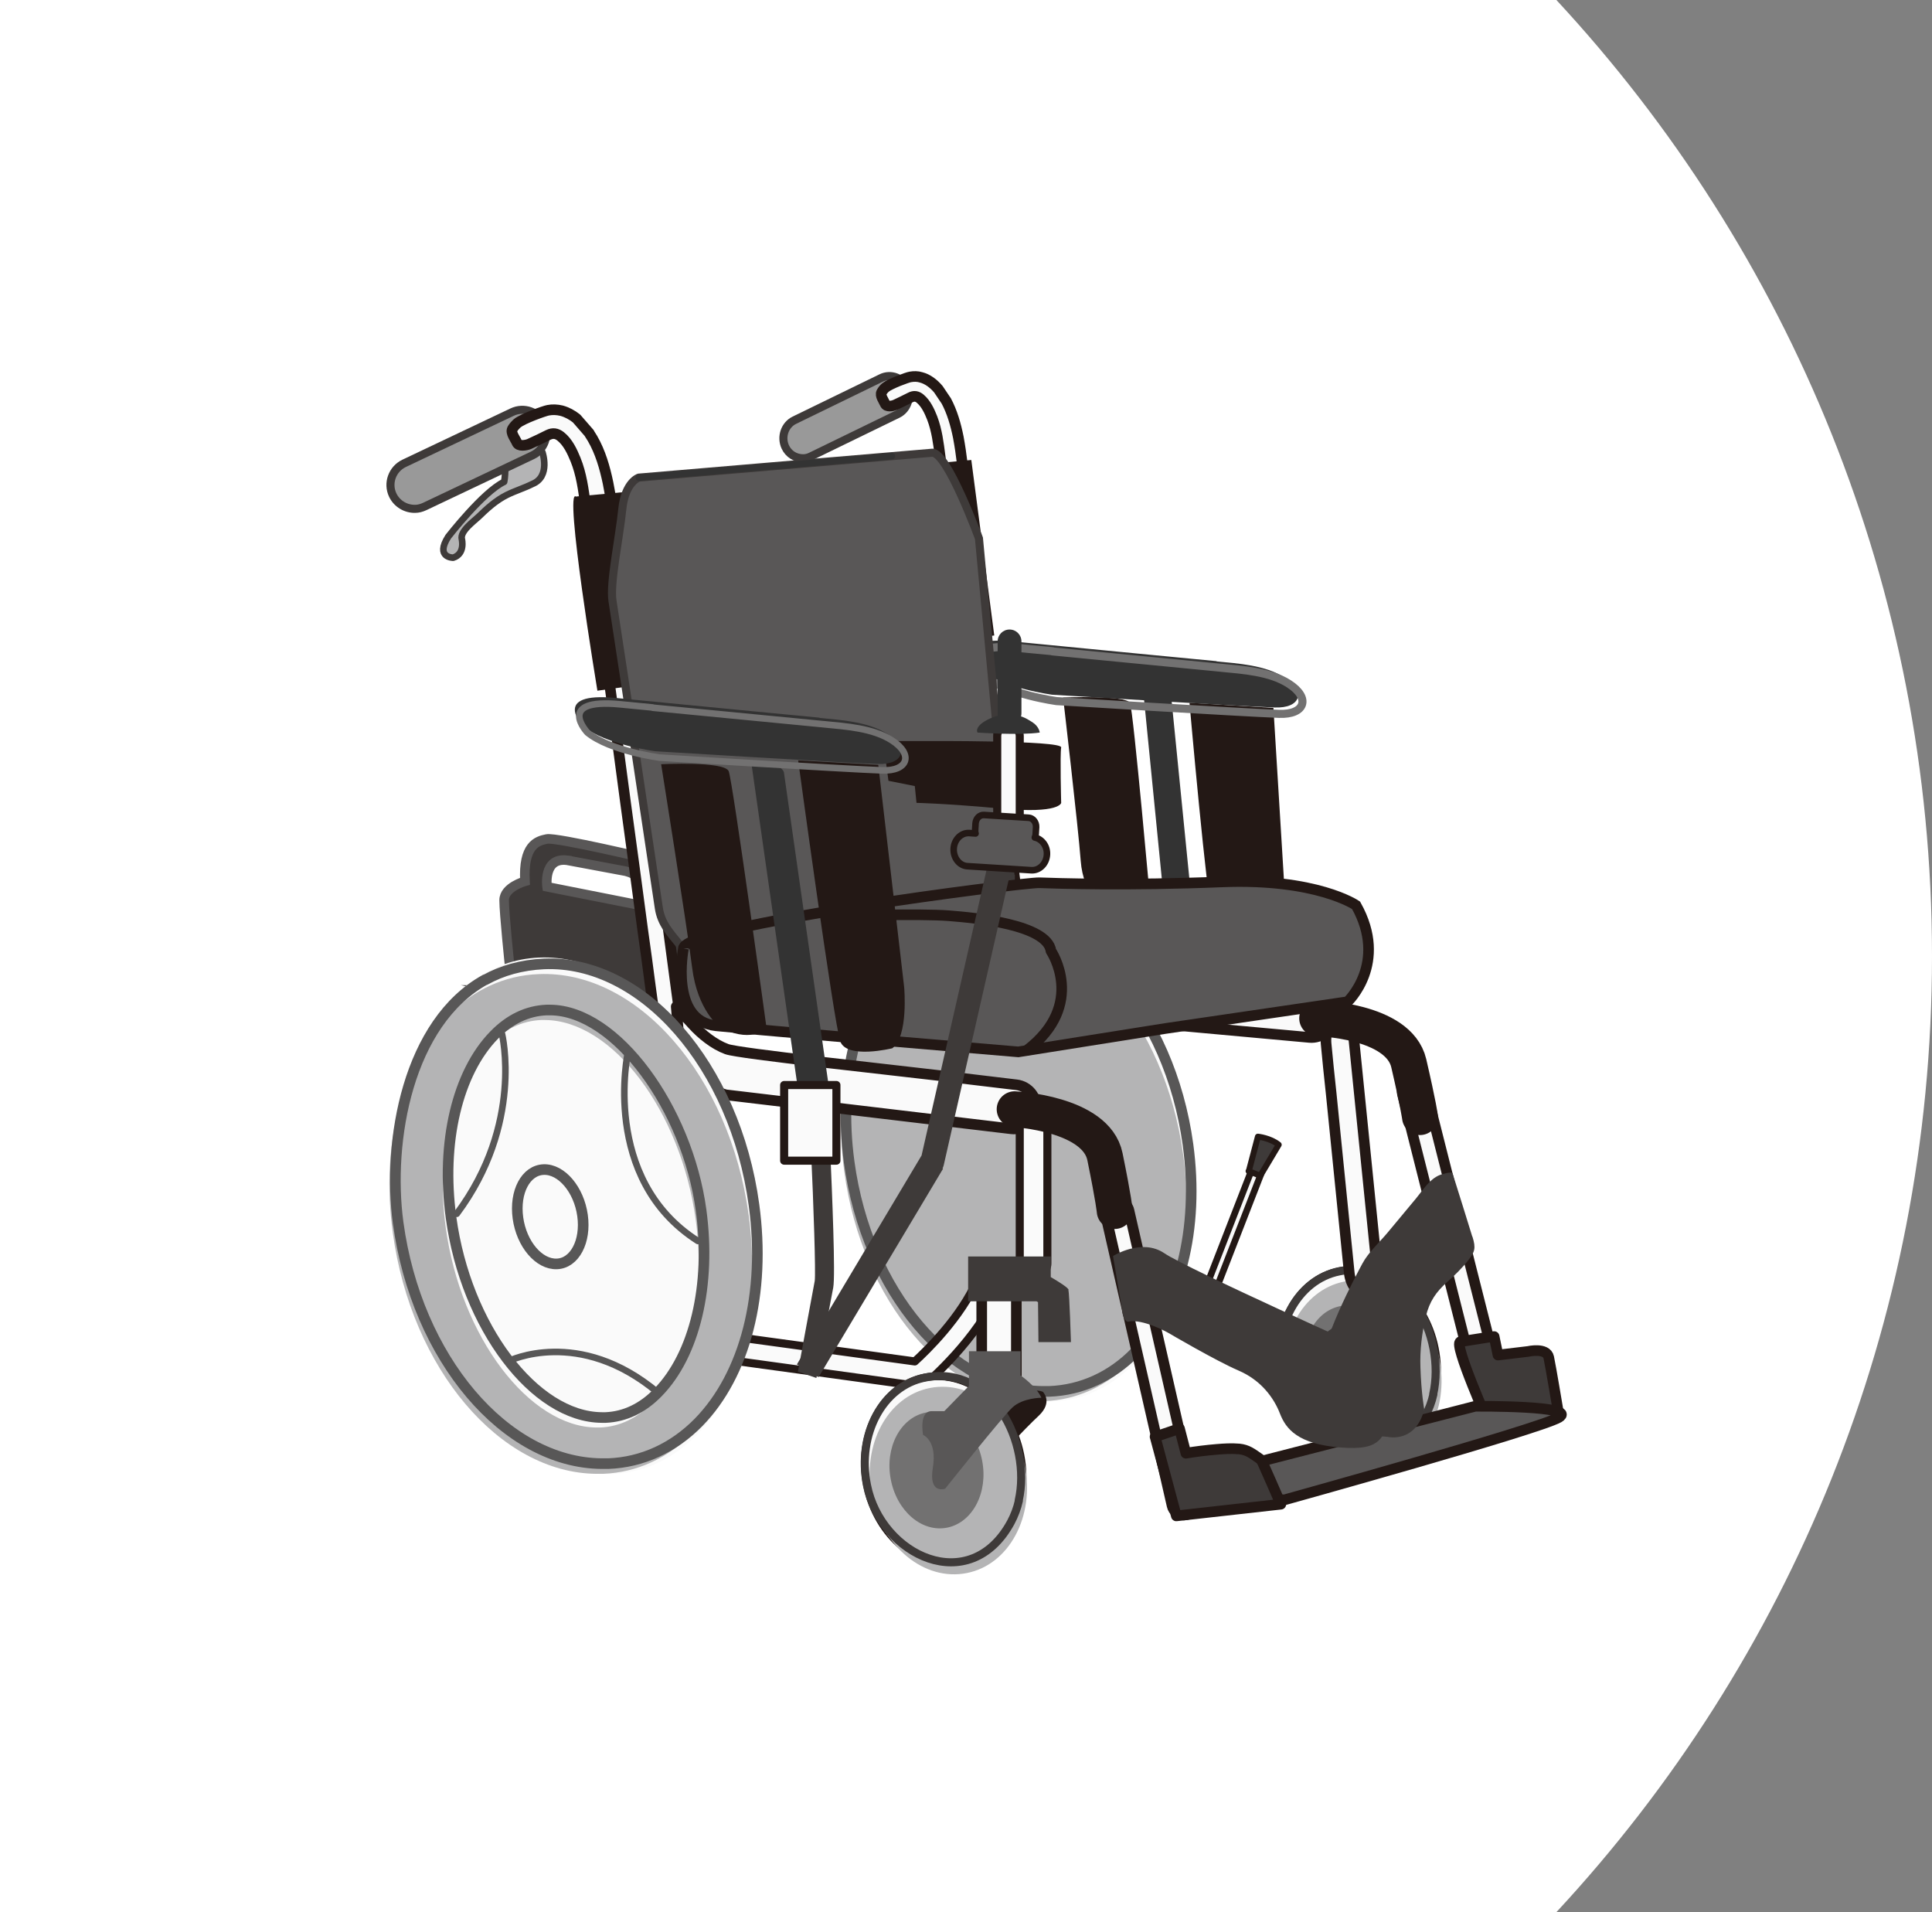
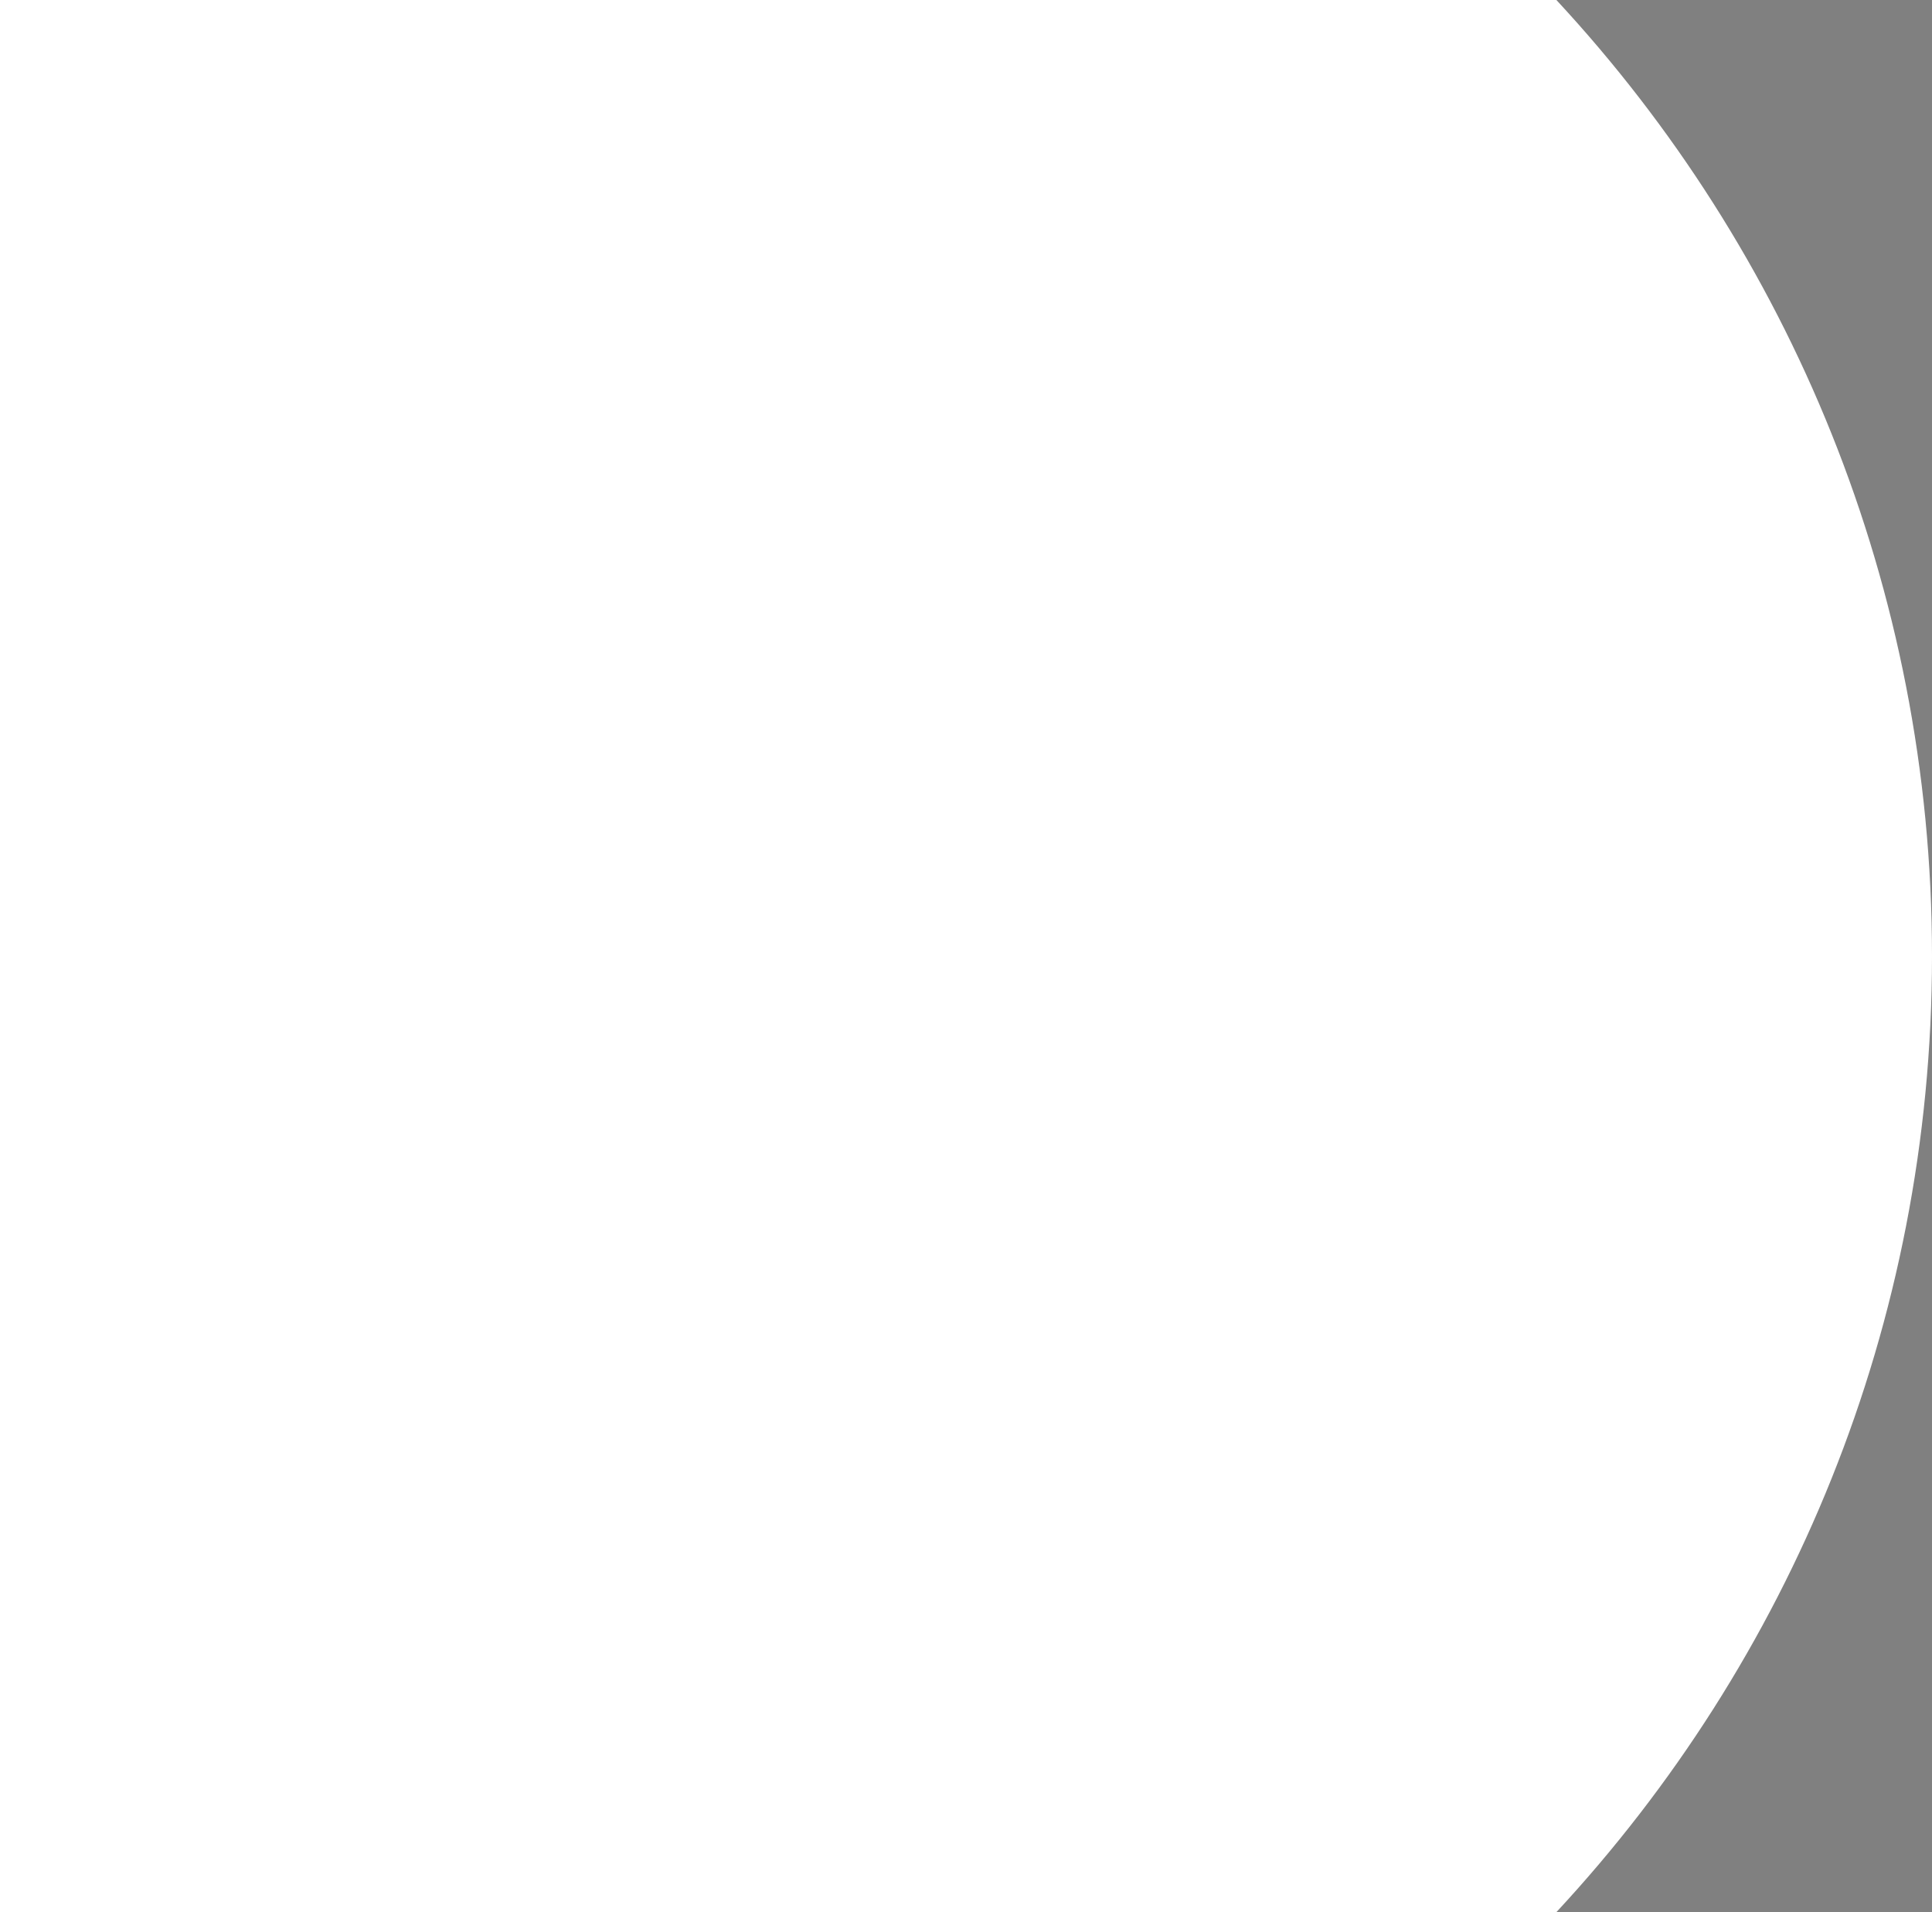
<svg xmlns="http://www.w3.org/2000/svg" id="_レイヤー_2" data-name="レイヤー 2" viewBox="0 0 90.94 90">
  <rect x="0" y="0" width="90.94" height="90" fill="#808080" stroke="none" />
  <defs>
    <style>
      .cls-1, .cls-2, .cls-3, .cls-4, .cls-5, .cls-6, .cls-7, .cls-8, .cls-9, .cls-10, .cls-11, .cls-12, .cls-13, .cls-14, .cls-15, .cls-16, .cls-17 {
        fill: none;
      }

      .cls-1, .cls-2, .cls-4, .cls-5, .cls-6, .cls-7, .cls-9, .cls-10, .cls-11, .cls-12, .cls-13, .cls-15, .cls-16 {
        stroke-linecap: round;
        stroke-linejoin: round;
      }

      .cls-1, .cls-2, .cls-4, .cls-8 {
        stroke-width: .38px;
      }

      .cls-1, .cls-6, .cls-8, .cls-12 {
        stroke: #3e3a39;
      }

      .cls-2, .cls-7, .cls-11, .cls-15, .cls-16, .cls-17 {
        stroke: #231815;
      }

      .cls-18 {
        clip-path: url(#clippath);
      }

      .cls-3, .cls-19, .cls-20, .cls-21, .cls-22, .cls-23, .cls-24, .cls-25, .cls-26, .cls-27 {
        stroke-width: 0px;
      }

      .cls-4, .cls-9 {
        stroke: #727171;
      }

      .cls-5 {
        stroke: #333;
      }

      .cls-5, .cls-6, .cls-7, .cls-9, .cls-10 {
        stroke-width: .31px;
      }

      .cls-8, .cls-14, .cls-17 {
        stroke-miterlimit: 10;
      }

      .cls-10, .cls-13 {
        stroke: #585757;
      }

      .cls-11, .cls-13, .cls-17 {
        stroke-width: .5px;
      }

      .cls-12 {
        stroke-width: .24px;
      }

      .cls-14 {
        stroke: #595757;
        stroke-width: .45px;
      }

      .cls-15 {
        stroke-width: 1.69px;
      }

      .cls-19 {
        fill: #595757;
      }

      .cls-20 {
        fill: #727171;
      }

      .cls-21 {
        fill: #3e3a39;
      }

      .cls-22 {
        fill: #231815;
      }

      .cls-23 {
        fill: #b4b4b5;
      }

      .cls-24 {
        fill: #333;
      }

      .cls-25 {
        fill: #999;
      }

      .cls-26 {
        fill: #fff;
      }

      .cls-27 {
        fill: #fafafa;
      }

      .cls-16 {
        stroke-width: .28px;
      }
    </style>
    <clipPath id="clippath">
-       <rect class="cls-3" x="18.19" y="17.47" width="55.55" height="56.63" />
-     </clipPath>
+       </clipPath>
  </defs>
  <g id="_レイヤー_1-2" data-name="レイヤー 1">
    <g>
      <path class="cls-26" d="m73.26,0H0v90h73.26c10.97-11.81,17.68-27.62,17.68-45S84.22,11.81,73.26,0Z" />
      <g class="cls-18">
        <path class="cls-2" d="m67.53,63.47c.48,2.4-.74,4.68-2.73,5.07-1.99.4-3.99-1.23-4.47-3.64-.48-2.4.74-4.68,2.73-5.07,1.99-.4,3.99,1.23,4.47,3.64Z" />
        <path class="cls-27" d="m67.51,63.65c.48,2.4-.74,4.68-2.73,5.07-1.99.4-3.99-1.23-4.47-3.64-.48-2.4.74-4.68,2.73-5.07,1.99-.4,3.99,1.23,4.47,3.64" />
        <path class="cls-23" d="m67.75,63.96c.48,2.4-.74,4.68-2.73,5.07-1.99.4-3.99-1.23-4.47-3.64-.48-2.4.74-4.68,2.73-5.07,1.99-.4,3.99,1.23,4.47,3.64" />
        <path class="cls-1" d="m67.47,65.63c-.08.36-.21.7-.38,1.02-1.93,3.55-6.11,1.58-6.77-1.74-.48-2.4.74-4.68,2.73-5.07,3.16-.63,5.03,3.06,4.41,5.79Z" />
        <path class="cls-20" d="m65.74,63.74c.29,1.49-.44,2.9-1.63,3.15-1.19.25-2.38-.76-2.67-2.26-.29-1.49.44-2.9,1.63-3.15,1.19-.25,2.38.76,2.67,2.26" />
        <path class="cls-27" d="m70.02,65.52c-.26.01-.5-.16-.57-.42l-3.43-13.58c-.08-.3.11-.61.41-.68.3-.07.61.11.68.41l3.43,13.58c.08.3-.11.61-.41.68-.04,0-.08.01-.11.02" />
        <path class="cls-11" d="m70.02,65.52c-.26.01-.5-.16-.57-.42l-3.43-13.58c-.08-.3.11-.61.41-.68.3-.07.61.11.68.41l3.43,13.58c.08.3-.11.61-.41.68-.04,0-.08.01-.11.02Z" />
        <path class="cls-21" d="m68.74,63.15l1.26-.2.33-.04.18.87,1.42-.17s.87-.2.97.28c.1.47.43,2.45.43,2.45,0,0,.1.48-.77.48l-1.94.25-.35.04-.14.02s-1.74-3.91-1.39-3.97" />
        <path class="cls-11" d="m68.74,63.15l1.26-.2.33-.04.18.87,1.42-.17s.87-.2.97.28c.1.47.43,2.45.43,2.45,0,0,.1.48-.77.48l-1.94.25-.35.04-.14.02s-1.74-3.91-1.39-3.97Z" />
        <path class="cls-19" d="m55.85,69.68l13.59-3.49s4.91-.04,3.93.53c-.98.56-12.89,3.87-12.89,3.87,0,0-4.23.14-4.62-.91" />
        <path class="cls-11" d="m55.85,69.68l13.59-3.49s4.91-.04,3.93.53c-.98.56-12.89,3.87-12.89,3.87,0,0-4.23.14-4.62-.91Z" />
        <path class="cls-27" d="m62.66,51.48l.85,8.43c.06.57.4,1,.76.95.36-.05.6-.55.55-1.12l-1.09-10.79c-.06-.57-.4-1-.76-.95-.36.05-.6.55-.55,1.12l.11,1.13.13,1.23Z" />
        <path class="cls-11" d="m62.66,51.48l.85,8.43c.06.57.4,1,.76.95.36-.05.6-.55.55-1.12l-1.09-10.79c-.06-.57-.4-1-.76-.95-.36.05-.6.55-.55,1.12l.11,1.13.13,1.23Z" />
        <path class="cls-21" d="m66.23,60.98s.51.47-.17,1.14c-.68.67-2.01,2.19-2.01,2.19l-1.62-1.59s2.82-2.15,3.81-1.74" />
        <path class="cls-27" d="m39.98,54.7c.9,6.39,5.19,11.43,9.58,11.26,4.39-.18,7.22-5.5,6.33-11.9-.9-6.39-5.19-11.43-9.58-11.26-4.39.18-7.23,5.5-6.33,11.9" />
        <path class="cls-23" d="m39.74,55.15h0c-.54-3.97.39-7.61,2.48-9.76,1.12-1.15,2.52-1.79,4.05-1.85,4.43-.19,8.57,4.56,9.42,10.8.54,3.97-.39,7.61-2.48,9.76-1.12,1.15-2.52,1.79-4.05,1.85-.1,0-.2,0-.3,0-4.32-.03-8.29-4.7-9.12-10.8m1.18-.12h0,0Z" />
        <path class="cls-13" d="m39.97,54.69h0c-.54-3.97.39-7.61,2.48-9.76,1.12-1.15,2.52-1.79,4.05-1.85,4.43-.19,8.57,4.56,9.42,10.8.54,3.97-.39,7.61-2.48,9.76-1.12,1.15-2.52,1.79-4.05,1.85-.1,0-.2,0-.3,0-4.32-.03-8.29-4.7-9.12-10.8Z" />
        <path class="cls-27" d="m56.64,61.71l-.09-.04c-.1-.04-.15-.15-.11-.25l2.47-6.34c.04-.1.15-.15.25-.11l.09.03c.1.04.15.15.11.25l-2.47,6.34c-.04.1-.15.15-.25.11" />
        <path class="cls-7" d="m54.49,58.1h6.81c.11,0,.19.09.19.19v.1c0,.11-.09.19-.19.19h-6.8c-.11,0-.19-.09-.19-.19v-.1c0-.11.09-.19.19-.19Z" transform="translate(-17.46 91.16) rotate(-68.75)" />
        <path class="cls-21" d="m58.78,55.13l.43-1.63s.58.06.98.38l-.87,1.46-.55-.22Z" />
        <path class="cls-16" d="m58.78,55.13l.43-1.63s.58.06.98.38l-.87,1.46-.55-.22Z" />
        <path class="cls-27" d="m61.64,48.83l-15.69-1.43c-.57-.05-.99-.56-.94-1.13s.56-.99,1.13-.94l15.69,1.43c.57.05.99.56.94,1.13s-.56.99-1.13.94" />
        <path class="cls-11" d="m61.64,48.83l-15.69-1.43c-.57-.05-.99-.56-.94-1.13s.56-.99,1.13-.94l15.69,1.43c.57.05.99.56.94,1.13s-.56.99-1.13.94Z" />
        <path class="cls-15" d="m62,47.93s3.83.08,4.31,2.11c.47,2.03.53,2.54.53,2.54" />
        <path class="cls-27" d="m43.25,65.23s-.05,0-.08,0l-8.6-1.18c-.31-.04-.52-.33-.48-.63.04-.31.32-.52.63-.48l8.34,1.14c.55-.5,2.17-2.07,2.94-3.84.13-.28.46-.42.74-.29.29.12.41.46.29.74-1.04,2.37-3.33,4.32-3.43,4.41-.1.09-.23.13-.36.13" />
        <path class="cls-2" d="m43.25,65.23s-.05,0-.08,0l-8.6-1.18c-.31-.04-.52-.33-.48-.63.04-.31.32-.52.63-.48l8.34,1.14c.55-.5,2.17-2.07,2.94-3.84.13-.28.46-.42.74-.29.29.12.41.46.29.74-1.04,2.37-3.33,4.32-3.43,4.41-.1.09-.23.13-.36.13Z" />
        <path class="cls-22" d="m49.09,65.51s.49.48-.2,1.13c-.7.65-2.07,2.14-2.07,2.14l-1.58-1.63s2.87-2.07,3.85-1.64" />
        <path class="cls-2" d="m48.02,68.48c.48,2.4-.74,4.68-2.73,5.07-1.99.4-3.99-1.23-4.47-3.64-.48-2.4.74-4.68,2.73-5.07s3.99,1.23,4.47,3.64Z" />
        <path class="cls-27" d="m48,68.66c.48,2.4-.74,4.68-2.73,5.07-1.99.4-3.99-1.23-4.47-3.64-.48-2.4.74-4.68,2.73-5.07s3.99,1.23,4.47,3.64" />
        <path class="cls-23" d="m48.24,68.97c.48,2.4-.74,4.68-2.73,5.07-1.99.4-3.99-1.23-4.47-3.64-.48-2.4.74-4.68,2.73-5.07s3.99,1.23,4.47,3.64" />
        <path class="cls-1" d="m47.96,70.63c-.08.36-.21.7-.38,1.02-1.93,3.55-6.11,1.58-6.77-1.74-.48-2.4.74-4.68,2.73-5.07,3.16-.63,5.03,3.06,4.41,5.79Z" />
        <path class="cls-20" d="m46.23,68.75c.29,1.49-.44,2.9-1.63,3.15-1.19.25-2.38-.76-2.67-2.26-.29-1.49.44-2.9,1.63-3.15,1.19-.25,2.38.76,2.67,2.26" />
        <rect class="cls-27" x="46.21" y="60.39" width="1.63" height="4.35" />
        <rect class="cls-11" x="46.21" y="60.39" width="1.63" height="4.35" />
        <path class="cls-20" d="m32.69,47.32l.45,6.89s-.04,1-1.72.63l-6.46-1.76s-.93-.33-1.01-1.45c-.08-1.12-.22-5.67-.22-5.67l8.96,1.36Z" />
        <path class="cls-12" d="m32.69,47.32l.45,6.89s-.04,1-1.72.63l-6.46-1.76s-.93-.33-1.01-1.45c-.08-1.12-.22-5.67-.22-5.67l8.96,1.36Z" />
        <path class="cls-21" d="m23.6,46.62l8.18,2.08,1.02.12-.39-4.65s-.27-.9-.68-1.23c0,0,.41-2.14-1.07-2.48,0,0-4.45-1.06-4.92-.97-.47.09-1.12.3-1.03,1.99,0,0-.98.27-.98.89,0,.62.26,3.1.26,3.1,0,0-.53.51-.38,1.15m3.09-6.13l2.73.51s1.34.24.98,1.63l-.36-.04-4.29-.85s-.2-1.39.94-1.25" />
        <path class="cls-14" d="m23.6,46.62l8.18,2.08,1.02.12-.39-4.65s-.27-.9-.68-1.23c0,0,.41-2.14-1.07-2.48,0,0-4.45-1.06-4.92-.97-.47.09-1.12.3-1.03,1.99,0,0-.98.27-.98.89,0,.62.26,3.1.26,3.1,0,0-.53.51-.38,1.15Zm3.09-6.13l2.73.51s1.34.24.98,1.63l-.36-.04-4.29-.85s-.2-1.39.94-1.25Z" />
-         <path class="cls-25" d="m37.8,21.57c-.35,0-.68-.19-.84-.54-.21-.47-.02-1.03.43-1.25l4.09-1.99c.45-.22.99-.02,1.21.45.21.47.02,1.03-.43,1.25l-4.09,1.99c-.12.06-.24.09-.36.09" />
        <path class="cls-1" d="m37.8,21.57c-.35,0-.68-.19-.84-.54-.21-.47-.02-1.03.43-1.25l4.09-1.99c.45-.22.99-.02,1.21.45.21.47.02,1.03-.43,1.25l-4.09,1.99c-.12.06-.24.09-.36.09Z" />
        <path class="cls-27" d="m44.53,18.85c.29.54.46,1.14.58,1.74.04.21.07.41.1.6.32,2.3.59,4.62.88,6.93.5,3.93.99,7.86,1.49,11.8.26,2.05.52,4.11.78,6.16.03.25-.15.48-.42.51-.03,0-.06,0-.08,0-.23-.01-.42-.18-.45-.4l-.02-.16-.09-.73c-.05-.42-.11-.83-.16-1.25-.07-.56-.14-1.12-.21-1.68-.09-.67-.17-1.34-.26-2.02-.1-.76-.19-1.51-.29-2.27-.1-.81-.21-1.62-.31-2.43l-.32-2.51-.32-2.49c-.1-.8-.2-1.6-.31-2.39-.09-.74-.19-1.47-.28-2.2-.08-.64-.16-1.28-.25-1.93-.07-.52-.13-1.04-.2-1.56l-.14-1.11c-.08-.61-.15-1.2-.37-1.78-.13-.33-.29-.68-.56-.91-.15-.13-.3-.15-.47-.06-.24.12-.48.24-.72.35-.12.05-.4.11-.47-.06-.06-.14-.25-.39-.16-.54.05-.09.11-.16.18-.22.22-.18,1.03-.48,1.17-.5.17-.03.34-.03.5.02.32.08.6.3.82.56l.35.52Z" />
        <path class="cls-11" d="m44.53,18.85c.29.54.46,1.14.58,1.74.04.21.07.41.1.6.32,2.3.59,4.62.88,6.93.5,3.93.99,7.86,1.49,11.8.26,2.05.52,4.11.78,6.16.03.25-.15.48-.42.51-.03,0-.06,0-.08,0-.23-.01-.42-.18-.45-.4l-.02-.16-.09-.73c-.05-.42-.11-.83-.16-1.25-.07-.56-.14-1.12-.21-1.68-.09-.67-.17-1.34-.26-2.02-.1-.76-.19-1.51-.29-2.27-.1-.81-.21-1.62-.31-2.43l-.32-2.51-.32-2.49c-.1-.8-.2-1.6-.31-2.39-.09-.74-.19-1.47-.28-2.2-.08-.64-.16-1.28-.25-1.93-.07-.52-.13-1.04-.2-1.56l-.14-1.11c-.08-.61-.15-1.2-.37-1.78-.13-.33-.29-.68-.56-.91-.15-.13-.3-.15-.47-.06-.24.12-.48.24-.72.35-.12.05-.4.11-.47-.06-.06-.14-.25-.39-.16-.54.05-.09.11-.16.18-.22.22-.18,1.03-.48,1.17-.5.17-.03.34-.03.5.02.32.08.6.3.82.56l.35.52Z" />
        <path class="cls-24" d="m53.8,32.41l1.3,13.12s.42.33,1.3,0l-1.28-12.83s-.04-.45-1.32-.29" />
        <path class="cls-22" d="m50.04,32.83s2.99-.12,3.15.26.99,9.75.99,9.75c0,0-.92.55-2.22-.11,0,0-.97-.6-1.09-2.21-.12-1.61-.83-7.69-.83-7.69" />
        <path class="cls-22" d="m56,33.08l3.94.24.49,8s.05,1.76-.8,2.17c0,0-2.3.36-2.55-.31-.26-.66-1.09-10.1-1.09-10.1" />
        <path class="cls-24" d="m57.26,31.13c1.03.1,2.3.18,3.19.75,1.05.67.77,1.47-.46,1.42-1.84-.07-10.46-.6-10.46-.6,0,0-2.34-.31-3.4-1.18,0,0-1.53-1.62,1.53-1.33,3.05.3,9.59.93,9.61.93" />
        <path class="cls-4" d="m49.54,30.66c3.29.32,7.92.77,7.93.77,1.03.1,2.3.18,3.19.75,1.05.67.77,1.47-.46,1.42-1.84-.07-10.46-.6-10.46-.6,0,0-2.34-.31-3.4-1.18,0,0-1.53-1.62,1.53-1.33.19.02.39.04.6.06l1.07.1Z" />
        <path class="cls-23" d="m23.72,21.17s1.36-.49,1.36-.49l.45.6s.4,1.15-.47,1.5c-.4.2-.81.32-1.21.52-.5.25-.92.63-1.32,1.02-.22.21-.89.69-.79,1.06,0,0,.17.69-.41.87,0,0-.86,0-.23-.99,0,0,1.64-2.11,2.63-2.58,0,0,.24-1.13-.36-1.34l.34-.16Z" />
        <path class="cls-6" d="m23.72,21.17s1.36-.49,1.36-.49l.45.6s.4,1.15-.47,1.5c-.4.2-.81.32-1.21.52-.5.25-.92.63-1.32,1.02-.22.21-.89.69-.79,1.06,0,0,.17.69-.41.87,0,0-.86,0-.23-.99,0,0,1.64-2.11,2.63-2.58,0,0,.24-1.13-.36-1.34l.34-.16Z" />
        <path class="cls-25" d="m19.54,23.95c-.43.01-.85-.23-1.05-.64-.27-.56-.03-1.23.53-1.5l5.08-2.41c.56-.27,1.23-.03,1.5.53.27.56.03,1.23-.53,1.5l-5.08,2.41c-.15.07-.3.11-.45.11" />
-         <path class="cls-1" d="m19.54,23.95c-.43.01-.85-.23-1.05-.64-.27-.56-.03-1.23.53-1.5l5.08-2.41c.56-.27,1.23-.03,1.5.53.27.56.03,1.23-.53,1.5l-5.08,2.41c-.15.07-.3.11-.45.11Z" />
        <path class="cls-27" d="m27.74,20.4c.05.08.1.16.15.24.37.64.58,1.37.73,2.09.05.25.09.49.13.72.4,2.77.74,5.55,1.11,8.32.63,4.72,1.26,9.45,1.89,14.17.33,2.47.66,4.94.99,7.4.04.3-.19.58-.51.61-.04,0-.07,0-.1,0-.28-.01-.52-.21-.56-.48l-.03-.19-.12-.88c-.07-.5-.13-1-.2-1.5-.09-.67-.18-1.34-.27-2.01-.11-.81-.22-1.61-.33-2.42-.12-.91-.24-1.82-.37-2.72-.13-.97-.26-1.95-.39-2.92l-.41-3.01-.4-3c-.13-.96-.26-1.92-.39-2.88-.12-.88-.24-1.77-.36-2.65-.1-.77-.21-1.54-.31-2.31-.08-.62-.17-1.25-.25-1.88l-.18-1.33c-.1-.73-.19-1.45-.47-2.14-.16-.39-.36-.82-.7-1.09-.19-.15-.37-.17-.58-.07-.3.15-.59.29-.9.43-.15.06-.5.13-.58-.07-.07-.17-.31-.46-.21-.64.06-.1.14-.19.23-.27.27-.22,1.28-.58,1.45-.61.21-.04.42-.03.63.02.26.07.5.2.71.37l.6.69Z" />
        <path class="cls-11" d="m27.74,20.4c.05.08.1.16.15.24.37.64.58,1.37.73,2.09.05.25.09.49.13.72.4,2.77.74,5.55,1.11,8.32.63,4.72,1.26,9.45,1.89,14.17.33,2.47.66,4.94.99,7.4.04.3-.19.58-.51.61-.04,0-.07,0-.1,0-.28-.01-.52-.21-.56-.48l-.03-.19-.12-.88c-.07-.5-.13-1-.2-1.5-.09-.67-.18-1.34-.27-2.01-.11-.81-.22-1.61-.33-2.42-.12-.91-.24-1.82-.37-2.72-.13-.97-.26-1.95-.39-2.92l-.41-3.01-.4-3c-.13-.96-.26-1.92-.39-2.88-.12-.88-.24-1.77-.36-2.65-.1-.77-.21-1.54-.31-2.31-.08-.62-.17-1.25-.25-1.88l-.18-1.33c-.1-.73-.19-1.45-.47-2.14-.16-.39-.36-.82-.7-1.09-.19-.15-.37-.17-.58-.07-.3.15-.59.29-.9.43-.15.06-.5.13-.58-.07-.07-.17-.31-.46-.21-.64.06-.1.14-.19.23-.27.27-.22,1.28-.58,1.45-.61.21-.04.42-.03.63.02.26.07.5.2.71.37l.6.69Z" />
        <path class="cls-22" d="m27.12,23.37l18.6-1.72,1.08,8.26-18.68,2.6s-1.6-9.68-1-9.13" />
        <path class="cls-19" d="m47.58,41.36l-1.5-16.02s-1.5-4.1-2.21-4.03c-.72.06-13.8,1.17-13.8,1.17,0,0-.65.2-.78,1.5-.13,1.3-.59,3.45-.46,4.3.74,4.82,1.46,9.63,2.18,14.45.11.76.55,1.19,1.01,1.77l15.56-2.36v-.78Z" />
        <path class="cls-8" d="m47.58,41.36l-1.5-16.02s-1.5-4.1-2.21-4.03c-.72.06-13.8,1.17-13.8,1.17,0,0-.65.2-.78,1.5-.13,1.3-.59,3.45-.46,4.3.74,4.82,1.46,9.63,2.18,14.45.11.76.55,1.19,1.01,1.77l15.56-2.36v-.78Z" />
        <path class="cls-19" d="m32.17,44.64s-.67,3.41,1.53,3.64c2.19.22,14.23,1.23,14.23,1.23l6.92-1.1,8.58-1.26s1.93-1.81.4-4.54c0,0-1.86-1.28-6.32-1.1-4.46.18-7.78.07-8.58.04-.8-.03-16.77,2.04-16.76,3.09" />
        <path class="cls-17" d="m32.17,44.64s-.67,3.41,1.53,3.64c2.19.22,14.23,1.23,14.23,1.23l6.92-1.1,8.58-1.26s1.93-1.81.4-4.54c0,0-1.86-1.28-6.32-1.1-4.46.18-7.78.07-8.58.04-.8-.03-16.77,2.04-16.76,3.09Z" />
        <path class="cls-11" d="m39.68,43.1s3.66-.1,4.96,0c1.3.1,4.65.42,4.83,1.66,0,0,1.7,2.51-1.14,4.68" />
        <path class="cls-22" d="m31.12,35.97s2.99-.15,3.18.33c.19.48,1.79,12.15,1.79,12.15,0,0-.88.68-2.24-.14,0,0-1.02-.75-1.27-2.76-.25-2.01-1.46-9.58-1.46-9.58" />
        <path class="cls-22" d="m37.57,35.79l3.77.21,1.22,10.47s.21,2.31-.56,2.87c0,0-2.15.53-2.45-.33-.3-.86-1.98-13.22-1.98-13.22" />
        <path class="cls-27" d="m34.16,51.53l13.44,1.6c.57.07,1.09-.34,1.16-.91.07-.57-.34-1.09-.91-1.16-1.25-.15-2.51-.3-3.76-.45-2.25-.27-9.32-1.02-9.88-1.23-.6-.22-1.18-.69-1.61-1.16l-.77-.84.17,1.95.02.79s1.13,1.14,2.14,1.41" />
        <path class="cls-11" d="m34.16,51.53l13.44,1.6c.57.07,1.09-.34,1.16-.91.07-.57-.34-1.09-.91-1.16-1.25-.15-2.51-.3-3.76-.45-2.25-.27-9.32-1.02-9.88-1.23-.6-.22-1.18-.69-1.61-1.16l-.77-.84.17,1.95.02.79s1.13,1.14,2.14,1.41" />
        <path class="cls-27" d="m18.74,57.56c.94,6.71,5.45,12.01,10.06,11.82,4.61-.19,7.59-5.78,6.64-12.49-.94-6.71-5.45-12.01-10.06-11.82-4.61.19-7.59,5.78-6.64,12.49" />
        <path class="cls-13" d="m24.38,57.33c.17,1.23.99,2.19,1.83,2.16.84-.03,1.38-1.06,1.21-2.28s-.99-2.19-1.83-2.16c-.84.03-1.38,1.05-1.21,2.28Z" />
        <path class="cls-23" d="m18.49,58.03h0c-.57-4.16.41-7.99,2.61-10.24,1.18-1.2,2.65-1.88,4.25-1.94,4.65-.2,9,4.79,9.89,11.34.57,4.16-.41,7.99-2.61,10.24-1.18,1.2-2.65,1.88-4.25,1.94-.1,0-.21,0-.31,0-4.53-.04-8.71-4.94-9.58-11.34m6.98-10.02c-.9.04-1.73.43-2.46,1.18-1.73,1.77-2.51,5.06-2.03,8.58.7,5.15,3.93,9.4,7.1,9.42.06,0,.12,0,.18,0,.9-.04,1.73-.43,2.46-1.18,1.73-1.77,2.51-5.06,2.03-8.58-.7-5.15-3.93-9.4-7.1-9.42-.06,0-.12,0-.18,0m-5.74,9.89h0,0Z" />
        <path class="cls-13" d="m22.84,46.12c.79-.44,1.71-.7,2.76-.75,4.65-.2,9,4.79,9.89,11.34.57,4.16-.41,7.99-2.61,10.24-1.18,1.2-2.65,1.88-4.25,1.94-.1,0-.21,0-.31,0-4.53-.04-8.71-4.94-9.58-11.34-.52-3.85.46-9.43,4.1-11.44Zm2.88,1.42c-.9.04-1.73.43-2.46,1.18-1.73,1.77-2.51,5.06-2.03,8.58.7,5.15,3.93,9.4,7.1,9.42.06,0,.12,0,.18,0,.9-.04,1.73-.43,2.46-1.18,1.73-1.77,2.51-5.06,2.03-8.58-.65-4.77-3.99-9.4-7.1-9.42-.06,0-.12,0-.18,0Z" />
        <path class="cls-10" d="m23.63,48.67s1.03,4.23-2.13,8.46" />
        <path class="cls-10" d="m23.95,64.06s3.29-1.63,7.01,1.48" />
        <path class="cls-10" d="m29.56,49.51s-1.31,5.97,3.29,8.9" />
        <path class="cls-27" d="m48.65,60.11h0c-.36,0-.65-.29-.65-.65v-6.79c0-.36.29-.65.65-.65s.65.29.65.65v6.79c0,.36-.29.65-.65.65" />
        <path class="cls-2" d="m48.65,60.11h0c-.36,0-.65-.29-.65-.65v-6.79c0-.36.29-.65.65-.65s.65.29.65.65v6.79c0,.36-.29.65-.65.65Z" />
        <path class="cls-21" d="m50.3,60.71c-.02-.1-.43-.36-.84-.6v-.97h-3.89v2.11h3.22l.07.04.02,1.88h1.53s-.07-2.25-.12-2.46" />
        <path class="cls-19" d="m48.04,63.6v1.14s.74.51.98,1.05c0,0-.88,0-1.37.46-.49.46-3.16,3.82-3.16,3.82,0,0-.79.29-.58-.99.21-1.28-.46-1.54-.46-1.54,0,0-.21-1.11.4-1.12h.6s1.16-1.19,1.16-1.19v-1.63h2.44Z" />
        <path class="cls-27" d="m55.73,71.31c-.26,0-.5-.17-.56-.44l-3.12-13.65c-.07-.3.12-.6.42-.67.3-.07.6.12.67.42l3.12,13.65c.07.3-.12.61-.42.68-.04,0-.08.01-.11.01" />
        <path class="cls-11" d="m55.73,71.31c-.26,0-.5-.17-.56-.44l-3.12-13.65c-.07-.3.12-.6.42-.67.3-.07.6.12.67.42l3.12,13.65c.07.3-.12.61-.42.68-.04,0-.08.01-.11.01Z" />
        <path class="cls-15" d="m47.76,52.21s3.83.19,4.25,2.23c.42,2.05.46,2.56.46,2.56" />
        <path class="cls-21" d="m54.37,67.63l1.15-.39.3,1.16c.48-.08.97-.14,1.45-.18.35-.03.71-.05,1.06-.02.39.04.6.21.92.43.03.02.07.05.1.08.03.04.05.09.08.13.29.65.58,1.31.86,1.96l-4.92.55-1-3.73Z" />
        <path class="cls-11" d="m54.37,67.63l1.15-.39.3,1.16c.48-.08.97-.14,1.45-.18.35-.03.71-.05,1.06-.02.39.04.6.21.92.43.03.02.07.05.1.08.03.04.05.09.08.13.29.65.58,1.31.86,1.96l-4.92.55-1-3.73Z" />
        <path class="cls-21" d="m69.3,58.2s-.92-2.97-.93-2.98c-.03-.1-.57.07-.61.09-.48.2-.77.69-1.1,1.09-.45.54-.89,1.07-1.34,1.61-.38.46-.9.92-1.19,1.46-.22.41-2.12,3.92-1.89,5.09.22,1.17.45,2.89,3.08,3.07,0,0,1.31.32,1.72-1.29,0,0-.14-.75-.18-1.98-.03-.81.07-1.62.25-2.38.18-.74.49-1.17,1.01-1.64.35-.31.69-.64.99-1.02.31-.4.37-.56.2-1.11" />
        <path class="cls-21" d="m52.83,61.73l-.44-2.61s1.35-.86,2.42-.13c1.07.73,10.09,4.77,10.09,4.77,0,0,1.21,1.27.7,2.59-.51,1.32-.51,1.94-2.51,1.78-2-.16-2.56-.87-2.84-1.59-.28-.73-.88-1.57-1.95-2.03-1.07-.46-3.3-1.77-3.3-1.77,0,0-1.21-.69-1.91-.53,0,0-.19,0-.27-.47" />
        <path class="cls-22" d="m43.5,34.88s6.51-.04,6.45.3c-.06.34,0,2.61,0,2.61,0,0-.06.52-2.79.27-2.73-.25-4.02-.27-4.02-.27l-.08-.79-1.24-.25-.25-1.87h1.92Z" />
        <path class="cls-27" d="m47.47,38.89h0c-.29,0-.53-.24-.53-.53v-3.71c0-.29.24-.53.53-.53s.53.24.53.53v3.71c0,.29-.24.53-.53.53" />
        <path class="cls-2" d="m47.47,38.89h0c-.29,0-.53-.24-.53-.53v-3.71c0-.29.24-.53.53-.53s.53.24.53.53v3.71c0,.29-.24.53-.53.53Z" />
        <path class="cls-24" d="m47.52,34.13h0c-.31,0-.56-.25-.56-.56v-3.38c0-.31.25-.56.56-.56s.56.25.56.56v3.38c0,.31-.25.56-.56.56" />
        <path class="cls-24" d="m46.01,34.48s2,.14,2.93,0c0,0-.02-.28-.35-.49-.33-.21-.52-.32-1.08-.37-.56-.05-1.69.45-1.5.86" />
        <path class="cls-24" d="m35.38,36.01l2.25,15.75s.49.39,1.47,0l-2.2-15.4s-.07-.54-1.52-.35" />
-         <path class="cls-24" d="m38.57,33.79c1.03.1,2.3.18,3.19.75,1.05.67.77,1.47-.46,1.42-1.84-.07-10.46-.6-10.46-.6,0,0-2.34-.31-3.4-1.18,0,0-1.53-1.62,1.53-1.33,3.05.3,9.59.93,9.61.93" />
        <path class="cls-9" d="m30.72,33.31c3.29.32,8.05.78,8.06.78,1.03.1,2.3.18,3.19.75,1.05.67.77,1.47-.46,1.42-1.84-.07-10.46-.6-10.46-.6,0,0-2.34-.31-3.4-1.18,0,0-1.53-1.62,1.53-1.33l1.54.15Z" />
        <path class="cls-21" d="m38.43,64.86l-.87-.3c.03-.15.68-3.71.79-4.27.05-.39-.05-3.5-.18-6.26l.9-.08c.1,2.24.26,6.09.15,6.66-.11.54-.78,4.2-.79,4.24" />
        <rect class="cls-27" x="36.91" y="51.07" width="2.46" height="3.56" />
        <rect class="cls-2" x="36.91" y="51.07" width="2.46" height="3.56" />
        <polygon class="cls-21" points="38.53 64.82 37.51 64.22 43.37 54.4 44.39 55.01 38.53 64.82" />
        <line class="cls-19" x1="47.2" y1="40.13" x2="43.88" y2="54.72" />
        <path class="cls-21" d="m43.88,55.28s-.08,0-.13-.01c-.3-.07-.49-.37-.42-.67l3.32-14.59c.07-.3.37-.49.67-.42.3.07.49.37.42.67l-3.32,14.59c-.06.26-.29.44-.55.44" />
        <path class="cls-19" d="m48.71,39.42c.02-.05.04-.11.04-.16l.02-.33c.01-.23-.15-.43-.35-.44l-2.11-.13c-.2-.01-.37.16-.39.39l-.02.33c0,.05,0,.1.02.15l-.3-.02c-.38-.02-.71.31-.73.74-.02.43.27.8.65.82l3.01.19c.38.02.71-.31.73-.74.02-.4-.24-.73-.57-.8" />
        <path class="cls-7" d="m48.71,39.42c.02-.05.04-.11.04-.16l.02-.33c.01-.23-.15-.43-.35-.44l-2.11-.13c-.2-.01-.37.16-.39.39l-.02.33c0,.05,0,.1.02.15l-.3-.02c-.38-.02-.71.31-.73.74-.02.43.27.8.65.82l3.01.19c.38.02.71-.31.73-.74.02-.4-.24-.73-.57-.8Z" />
        <line class="cls-5" x1="30.07" y1="22.48" x2="41.98" y2="21.47" />
      </g>
    </g>
  </g>
</svg>